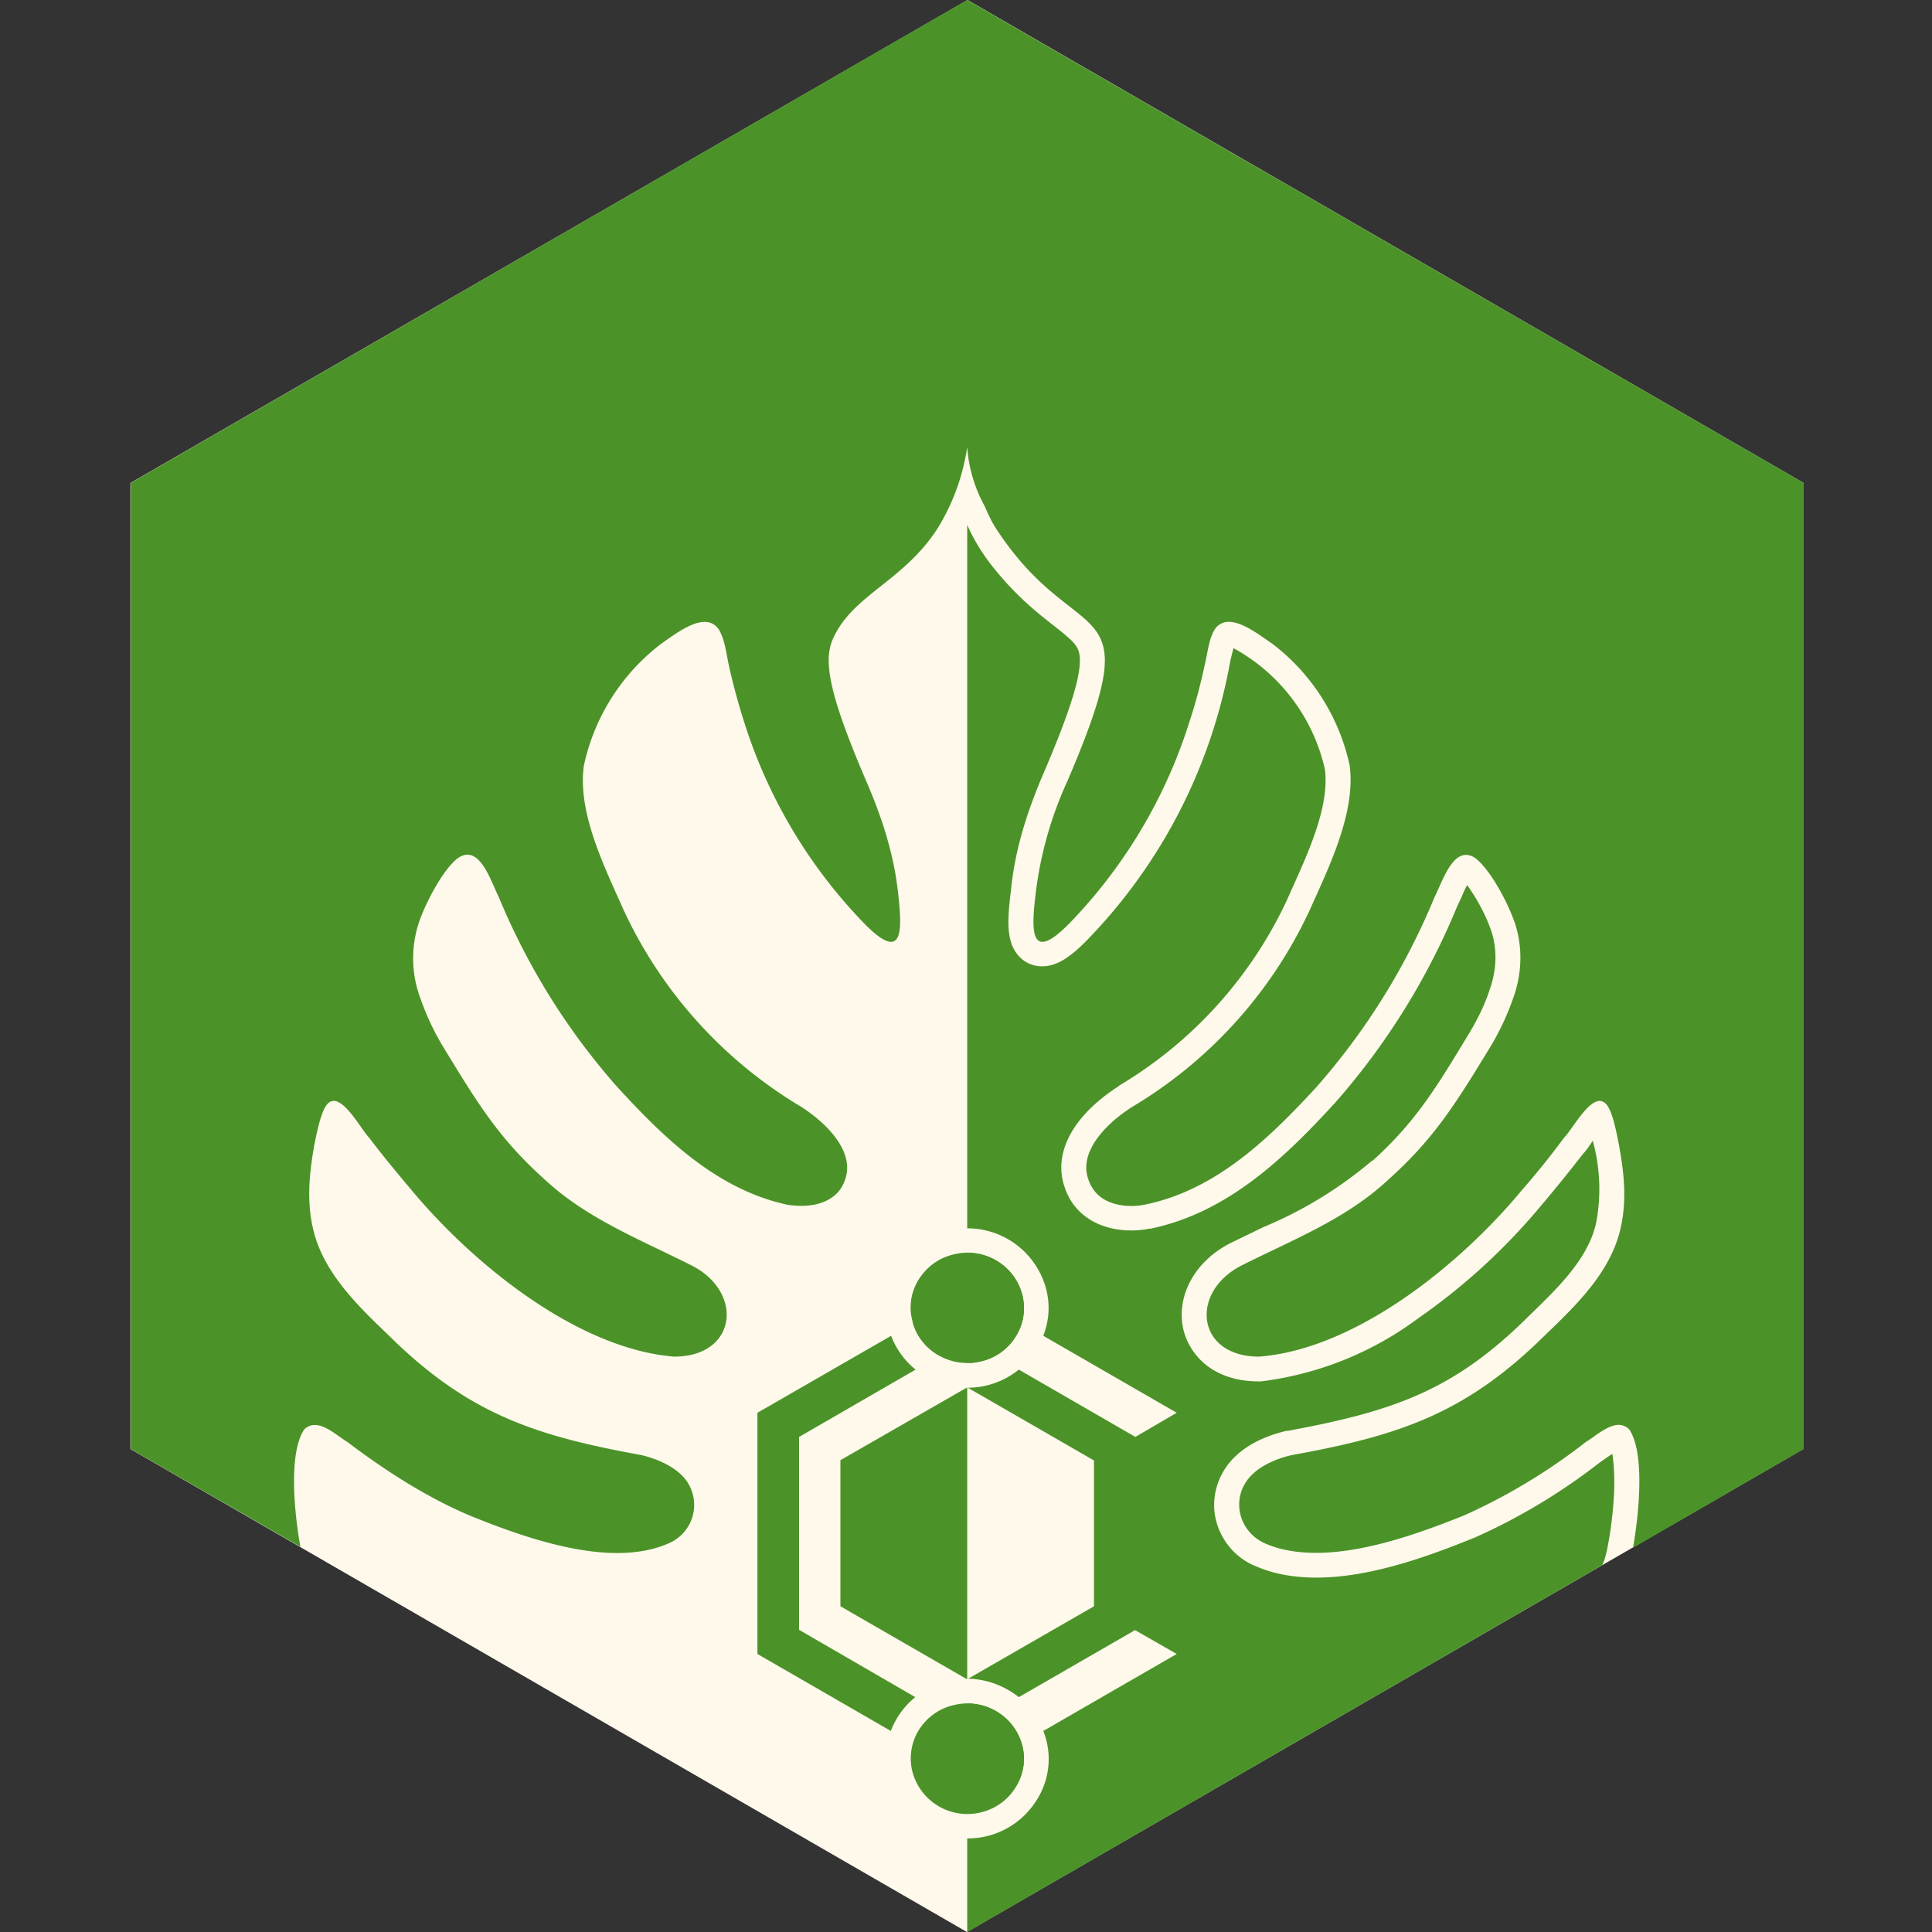
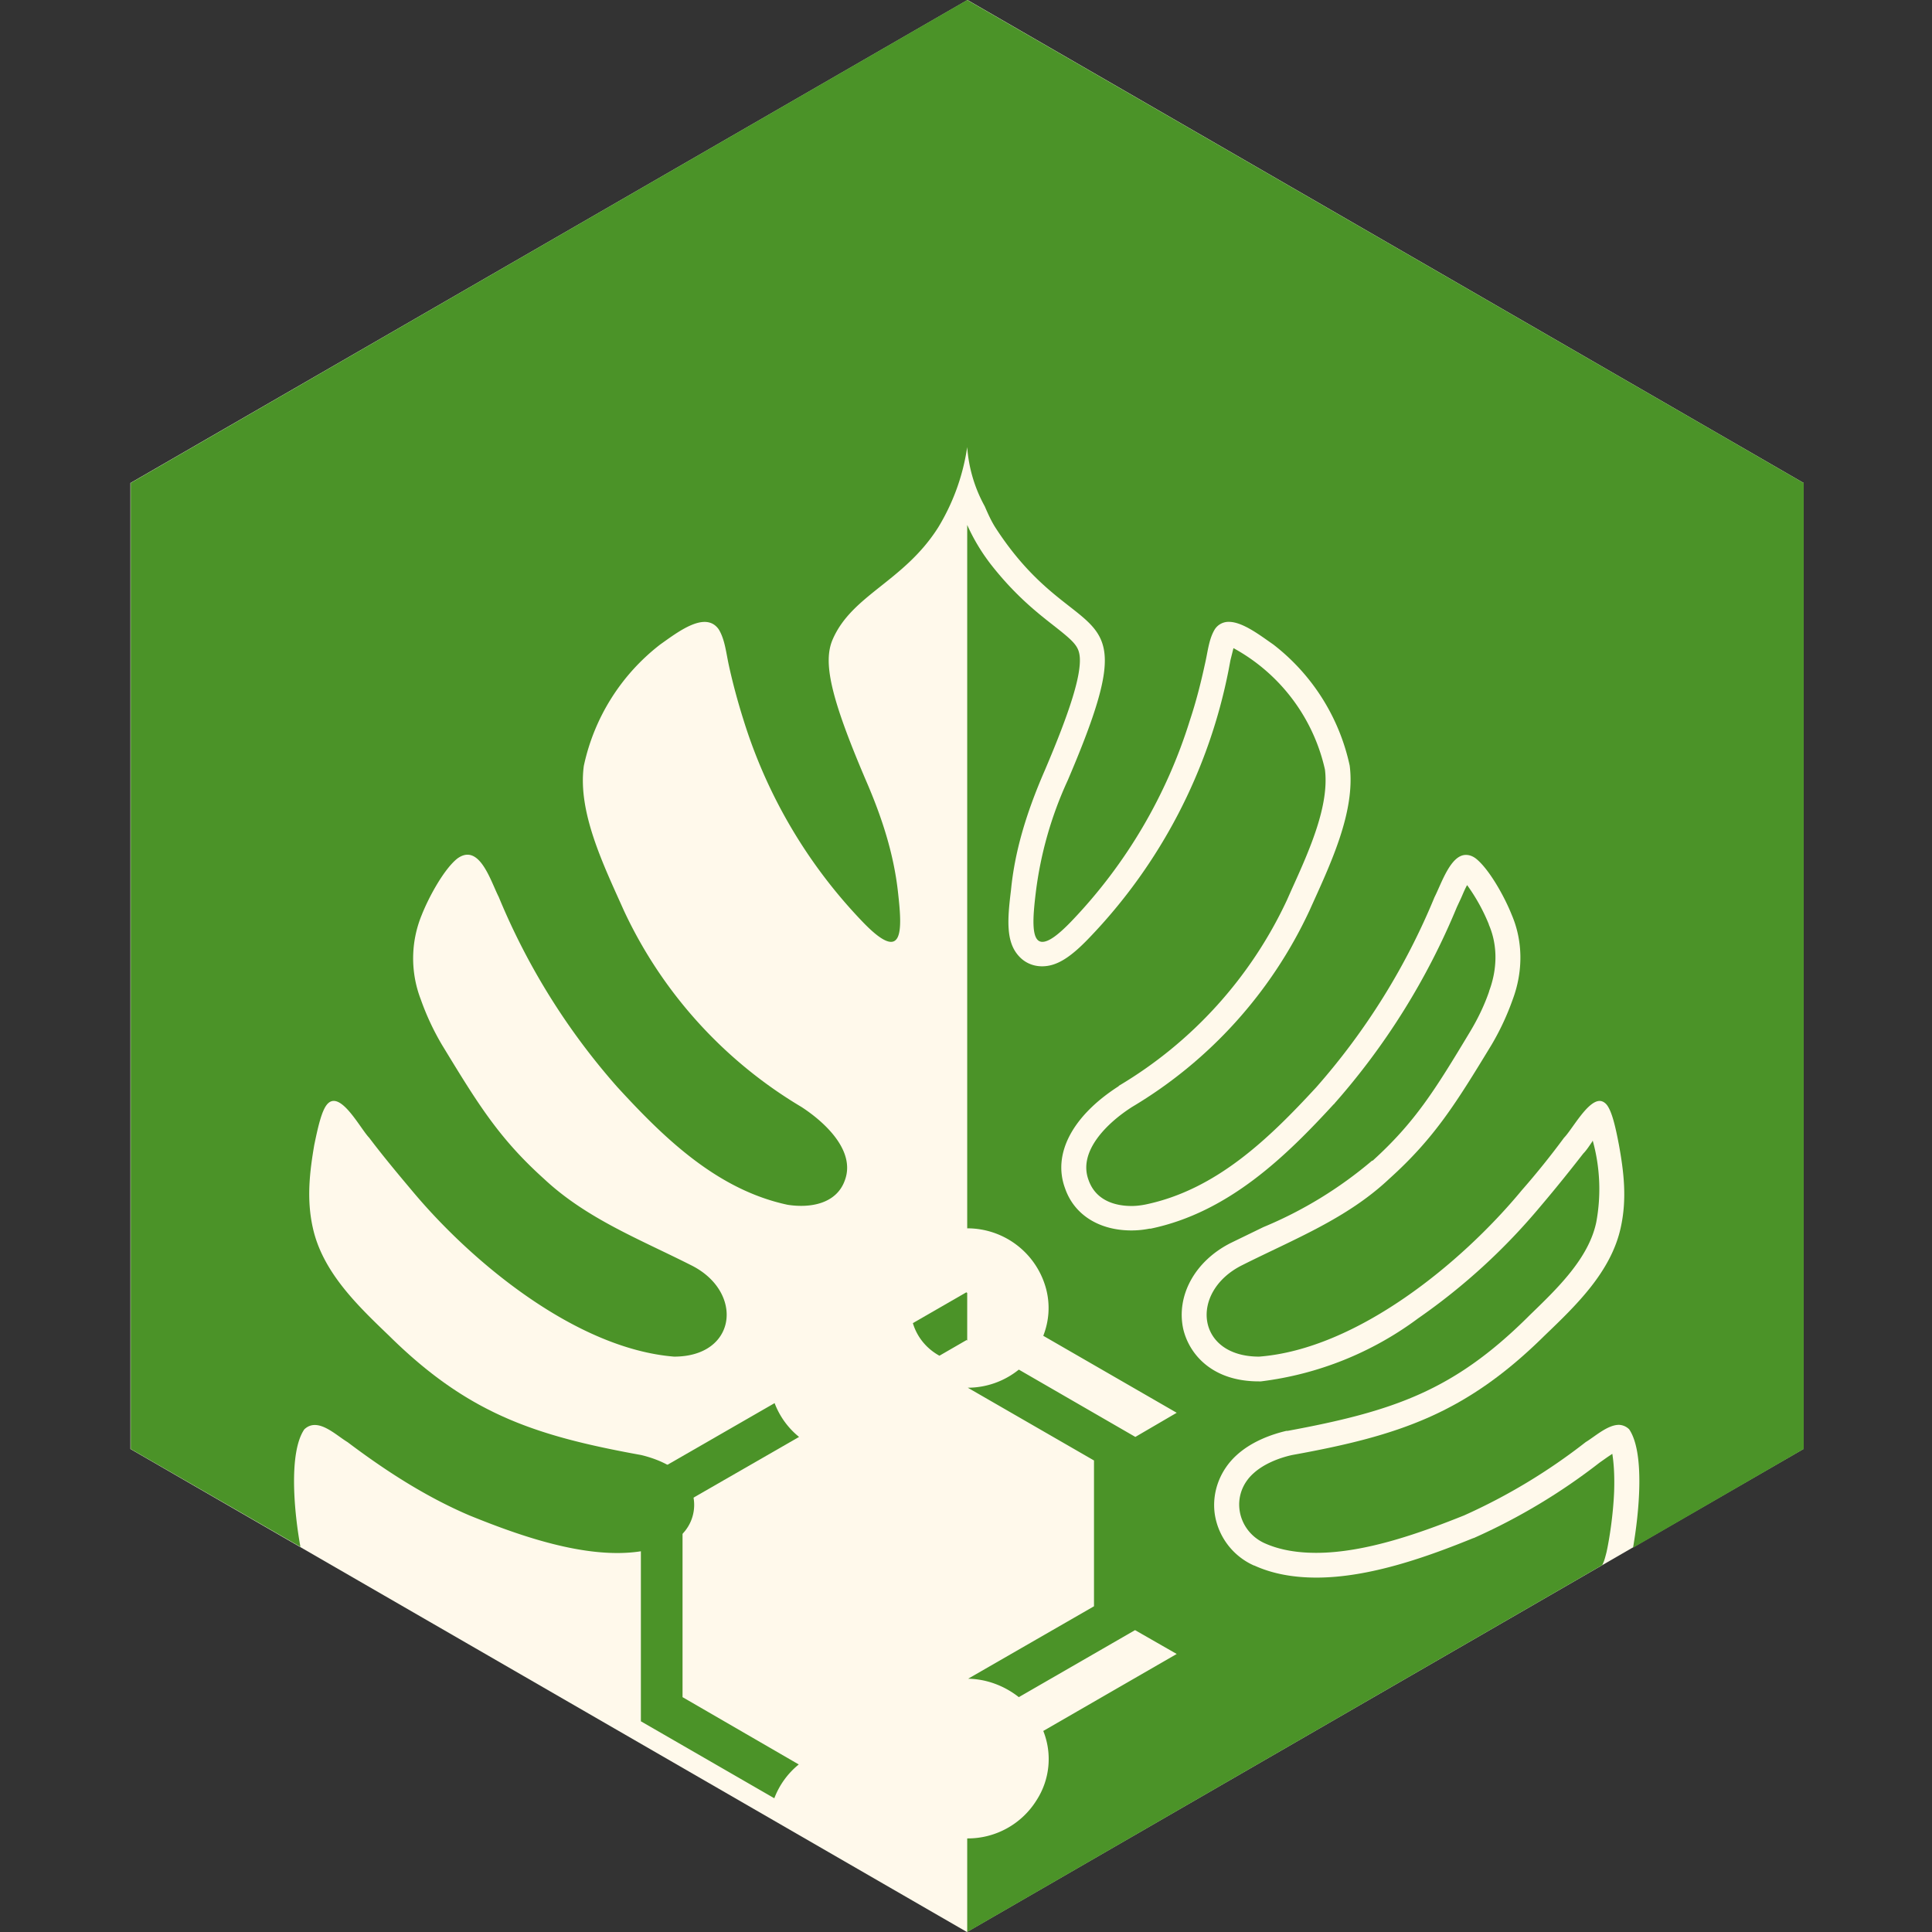
<svg xmlns="http://www.w3.org/2000/svg" version="1.1" width="64" height="64">
  <rect width="100%" height="100%" fill="#333333" stroke="none" />
  <svg width="64" height="64" fill="none">
    <path fill="#FFF9EB" d="M59.75 48V16L32.05 0 4.32 16v32l27.71 16 27.71-16Z" />
-     <path fill="#4B9328" d="M32.06 45.97h-.02v9.64-9.63l.02-.01ZM32.48 45.1c.5-.11.91-.41 1.17-.83.26-.41.33-.9.22-1.36-.2-.84-.98-1.41-1.83-1.41v3.65c.14 0 .29-.01.44-.05ZM32.48 60.03c.5-.11.91-.41 1.17-.84.26-.4.33-.89.22-1.35-.2-.84-.98-1.41-1.83-1.41v3.65c.14 0 .29-.02.44-.05Z" />
    <path fill="#4B9328" d="M32.04 0 4.33 16v32l5.62 3.24v-.01c-.2-1.1-.4-3.1.13-3.88.44-.42 1.03.18 1.43.42 1.26.95 2.59 1.81 4.04 2.43 1.85.75 4.69 1.78 6.61.92a1.38 1.38 0 0 0 .36-2.31c-.33-.3-.82-.5-1.28-.61-3.53-.64-5.74-1.37-8.36-3.96-1.02-.98-2.2-2.1-2.52-3.58-.21-.95-.1-1.85.05-2.73.12-.58.24-1.12.42-1.34.43-.52 1.1.79 1.4 1.1.43.57.92 1.16 1.4 1.73 2.02 2.43 5.48 5.26 8.7 5.52 2.1 0 2.32-2.16.56-3.03-1.7-.86-3.46-1.54-4.87-2.86-1.5-1.35-2.2-2.5-3.38-4.44a8.54 8.54 0 0 1-.7-1.5 3.78 3.78 0 0 1 .03-2.8c.25-.63.75-1.53 1.18-1.87.73-.53 1.1.74 1.37 1.27a22.43 22.43 0 0 0 3.93 6.3c1.54 1.68 3.3 3.4 5.64 3.9.77.12 1.63-.04 1.9-.82.35-.96-.64-1.9-1.44-2.42a14.88 14.88 0 0 1-5.88-6.5c-.67-1.5-1.54-3.26-1.33-4.8a6.9 6.9 0 0 1 2.53-4.02c.58-.41 1.5-1.13 1.94-.5.2.33.24.75.33 1.17.13.6.3 1.23.49 1.83a16.86 16.86 0 0 0 3.92 6.66c1.4 1.47 1.34.32 1.2-.93-.14-1.3-.54-2.52-1.07-3.74-1.17-2.74-1.42-3.9-1.1-4.65.64-1.49 2.36-1.92 3.5-3.72a7.11 7.11 0 0 0 .96-2.66 4.74 4.74 0 0 0 .58 1.96c.1.23.21.48.35.7 2.75 4.26 5.18 1.88 2.4 8.38a12.52 12.52 0 0 0-1.06 3.73c-.1.83-.16 1.62.22 1.62.2 0 .5-.2.97-.69a16.84 16.84 0 0 0 3.92-6.66c.2-.6.36-1.23.49-1.83.1-.42.13-.84.33-1.17a.54.54 0 0 1 .47-.25c.46 0 1.05.46 1.47.75a6.9 6.9 0 0 1 2.53 4.01c.2 1.55-.66 3.31-1.33 4.8a14.88 14.88 0 0 1-5.88 6.51c-.8.51-1.8 1.46-1.44 2.42.22.63.8.86 1.43.86.15 0 .31-.02.46-.05 2.35-.49 4.1-2.2 5.65-3.88a22.43 22.43 0 0 0 3.92-6.3c.23-.45.53-1.4 1.04-1.4.1 0 .21.03.33.12.43.34.94 1.24 1.19 1.87.38.89.37 1.89.03 2.8a8.55 8.55 0 0 1-.7 1.5c-1.18 1.94-1.89 3.09-3.39 4.44-1.4 1.32-3.16 2-4.87 2.86-1.75.87-1.54 3.03.56 3.03 3.23-.25 6.7-3.09 8.7-5.51.5-.57.98-1.17 1.4-1.74.26-.26.77-1.22 1.18-1.22.08 0 .16.04.23.12.18.22.3.76.41 1.34.16.88.27 1.78.06 2.73-.32 1.48-1.5 2.6-2.52 3.58-2.62 2.59-4.83 3.32-8.37 3.96-.45.1-.94.3-1.27.6-.79.7-.56 1.9.36 2.32.51.23 1.1.32 1.71.32 1.67 0 3.55-.7 4.9-1.24a19.47 19.47 0 0 0 4.03-2.43c.3-.18.72-.57 1.1-.57a.5.5 0 0 1 .34.15c.53.79.32 2.8.13 3.9v.02L59.75 48V16L32.04 0Z" />
-     <path fill="#4B9328" d="m32.04 45.98-.02-.01-4.18 2.4v4.84l4.18 2.41.02-.01v-9.63ZM30.43 57.32a1.8 1.8 0 0 0-.21 1.35A1.88 1.88 0 0 0 33 59.83a1.85 1.85 0 0 0 .92-1.64 1.87 1.87 0 0 0-2.31-1.71c-.5.11-.91.41-1.18.84ZM54.12 44.47Z" />
-     <path fill="#FFF9EB" d="M31.71 14.83v.02-.02Z" />
-     <path fill="#4B9328" d="M30.43 42.39c-.25.4-.33.89-.21 1.35.23.98 1.25 1.6 2.26 1.36.5-.11.91-.41 1.17-.83.26-.41.33-.9.22-1.36a1.87 1.87 0 0 0-2.26-1.36c-.5.11-.91.41-1.18.84Z" />
-     <path fill="#4B9328" d="M32.04 44.4v-1.57l-.03-.02-1.77 1.02c.14.47.46.85.88 1.08l.9-.52.02.02ZM26.47 47.6l3.86-2.23a2.64 2.64 0 0 1-.81-1.12l-4.43 2.55v7.99l4.42 2.55a2.65 2.65 0 0 1 .81-1.12l-3.85-2.23v-6.4Z" />
+     <path fill="#4B9328" d="M32.04 44.4v-1.57l-.03-.02-1.77 1.02c.14.47.46.85.88 1.08l.9-.52.02.02ZM26.47 47.6a2.64 2.64 0 0 1-.81-1.12l-4.43 2.55v7.99l4.42 2.55a2.65 2.65 0 0 1 .81-1.12l-3.85-2.23v-6.4Z" />
    <path fill="#4B9328" d="m53.41 48.16-.15.1-.27.19a20.05 20.05 0 0 1-4.17 2.5h-.01c-1.5.61-3.43 1.31-5.2 1.31-.78 0-1.47-.13-2.06-.4h-.01a2.23 2.23 0 0 1-1.3-1.71c-.1-.73.18-1.46.74-1.96.5-.45 1.16-.68 1.63-.79h.04c3.52-.65 5.5-1.34 7.94-3.75l.07-.07c.92-.89 1.97-1.89 2.22-3.1a6.01 6.01 0 0 0-.12-2.7l-.01.03c-.11.16-.2.3-.3.4-.39.5-.85 1.08-1.41 1.74a20.53 20.53 0 0 1-4.06 3.72 10.96 10.96 0 0 1-5.21 2.09h-.07c-1.55 0-2.3-.9-2.5-1.72-.25-1.11.38-2.27 1.58-2.87l1.07-.52a13.62 13.62 0 0 0 3.6-2.2h.02c1.4-1.27 2.06-2.33 3.22-4.26.29-.48.5-.94.64-1.35v-.01c.28-.75.28-1.53-.01-2.2v-.01a6.18 6.18 0 0 0-.72-1.3c-.08.14-.15.32-.2.43l-.14.3a23.2 23.2 0 0 1-4.05 6.5v.01l-.02.01c-1.57 1.71-3.48 3.59-6.07 4.13h-.04c-.2.04-.4.06-.6.06-1.07 0-1.9-.52-2.2-1.4-.42-1.14.25-2.4 1.78-3.38v-.01a14.08 14.08 0 0 0 5.57-6.15l.16-.36c.59-1.3 1.25-2.78 1.1-3.97a6.1 6.1 0 0 0-3.03-4.02l-.1.4-.06.32a17.72 17.72 0 0 1-4.62 8.88c-.64.67-1.09.94-1.56.94-.3 0-.58-.12-.78-.35-.42-.47-.37-1.2-.25-2.17.12-1.24.48-2.5 1.12-3.97.84-1.97 1.2-3.13 1.16-3.74-.03-.37-.18-.52-.87-1.06-.55-.43-1.27-1-2.05-1.99a6.43 6.43 0 0 1-.81-1.34v23.3a2.7 2.7 0 0 1 2.62 2.03c.13.52.09 1.04-.1 1.53l4.42 2.55-1.37.8-3.86-2.23a2.7 2.7 0 0 1-1.69.6l4.18 2.41v4.83l-4.17 2.4c.62.01 1.21.24 1.68.61h-.01.01L37.6 54l1.38.79-4.42 2.55a2.51 2.51 0 0 1-.22 2.29 2.68 2.68 0 0 1-2.3 1.27V64l21.03-12.15.02-.03.02-.05c.03-.05.08-.24.11-.36.1-.46.22-1.25.25-2 .02-.6-.02-1-.06-1.25Z" />
  </svg>
  <style>@media (prefers-color-scheme: light) { :root { filter: none; } }
@media (prefers-color-scheme: dark) { :root { filter: none; } }
</style>
</svg>